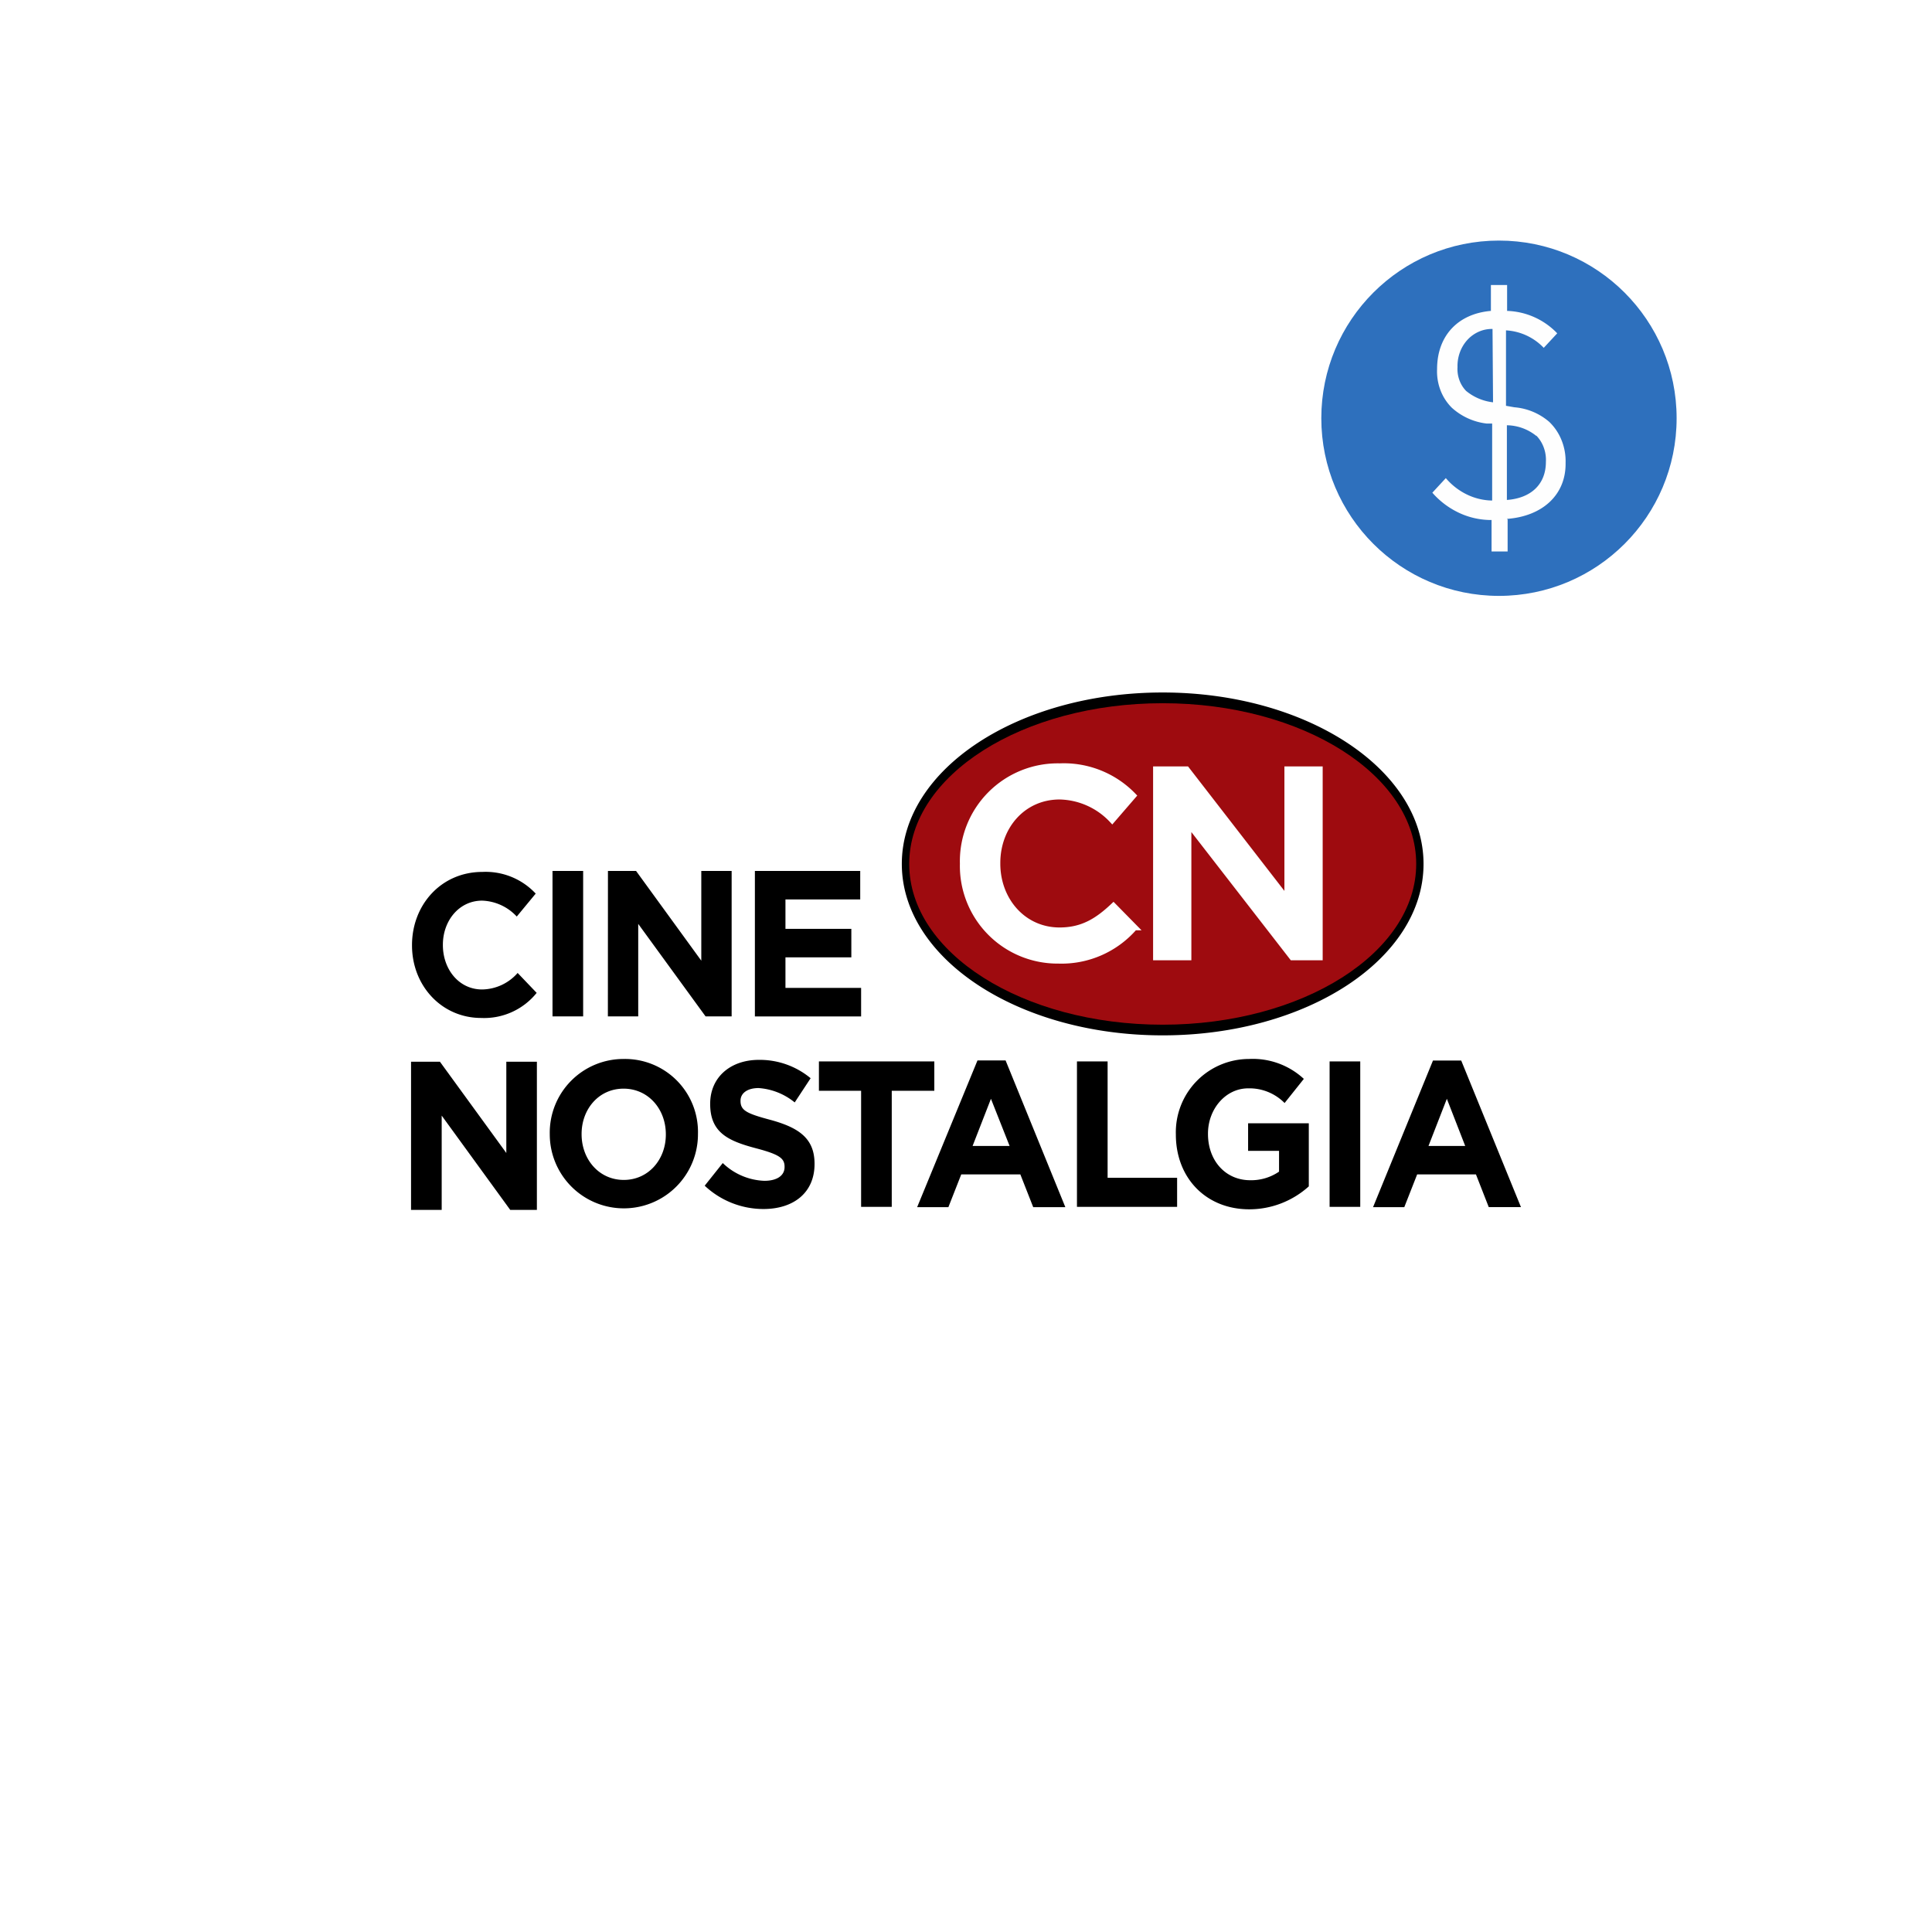
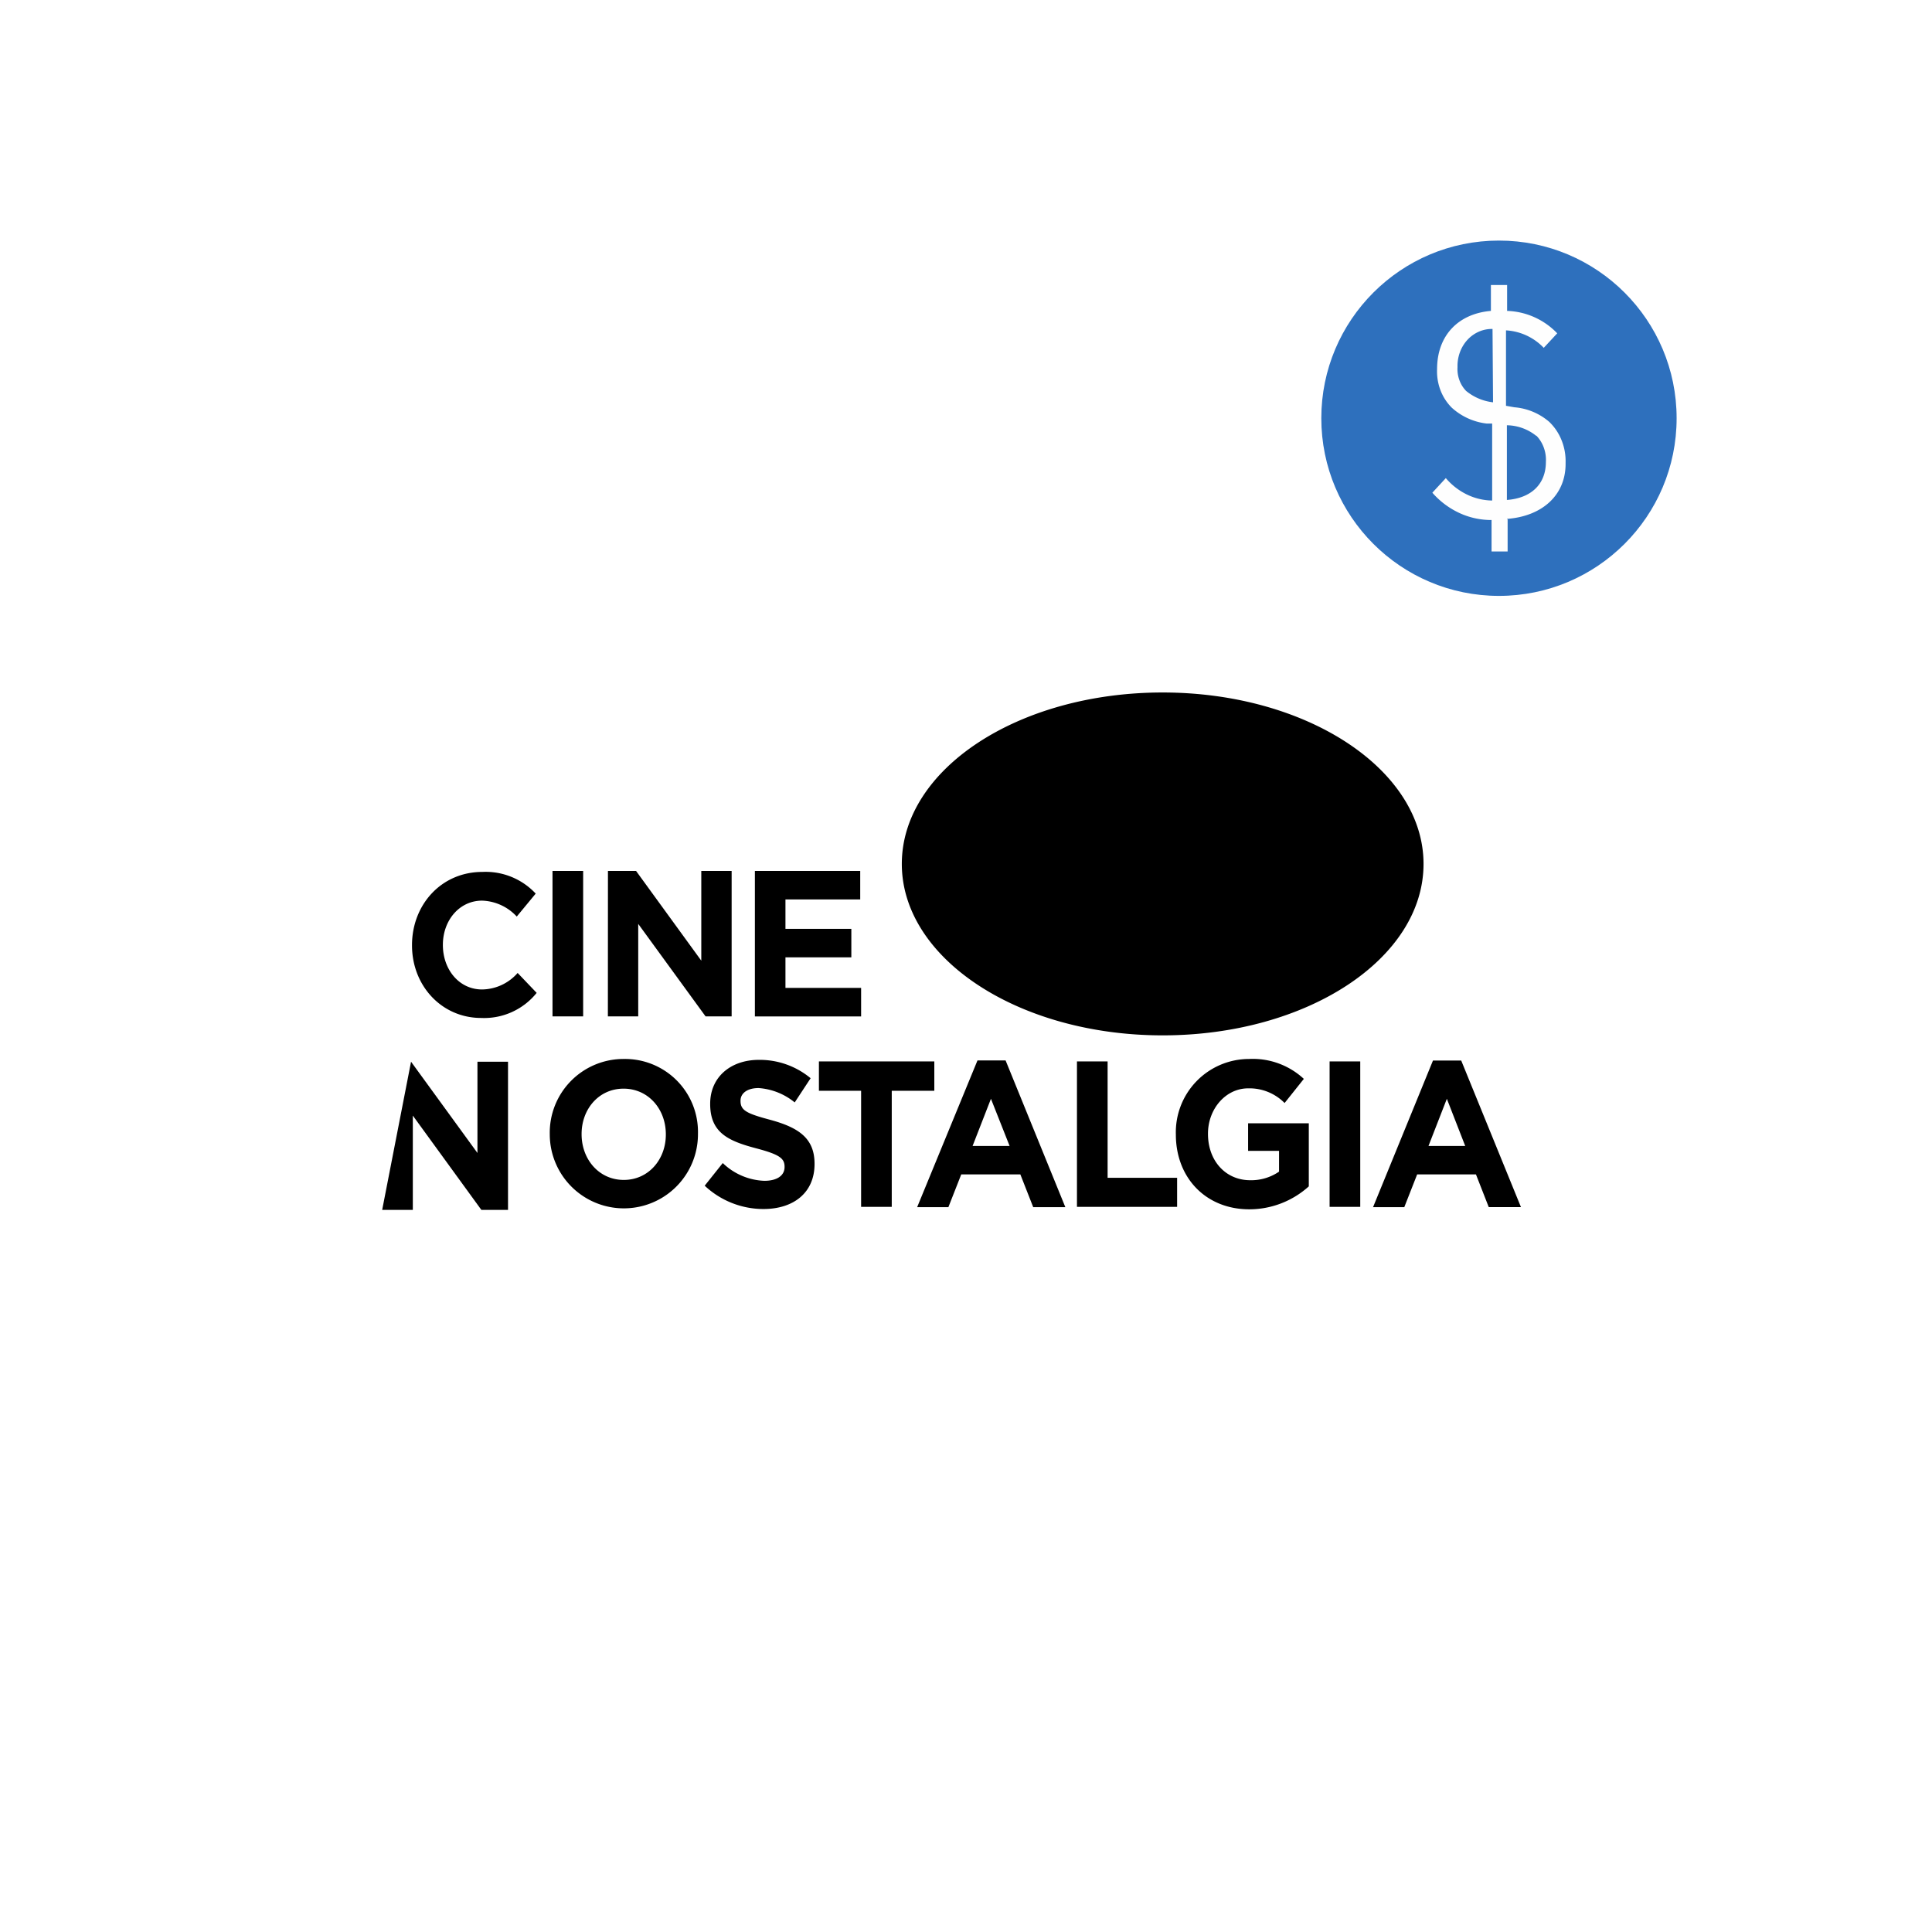
<svg xmlns="http://www.w3.org/2000/svg" viewBox="0 0 261 261">
  <defs>
    <filter id="a" x="0" y="0" width="261" height="261" filterUnits="userSpaceOnUse">
      <feOffset dy="2" />
      <feGaussianBlur stdDeviation="7.5" result="blur" />
      <feFlood flood-opacity=".1" />
      <feComposite operator="in" in2="blur" />
      <feComposite in="SourceGraphic" />
    </filter>
  </defs>
  <g data-name="Group 24861">
    <g data-name="Group 115">
      <g filter="url(#a)">
-         <circle data-name="Ellipse 34" cx="108" cy="108" r="108" transform="translate(22.5 20.5)" fill="#fff" />
-       </g>
+         </g>
      <path data-name="Path 46" d="M55.66 127.71v-.04c0-5.42 3.93-9.88 9.51-9.88a9.25 9.25 0 0 1 7.2 2.93l-2.56 3.1a6.67 6.67 0 0 0-4.68-2.15c-3.1 0-5.3 2.7-5.3 5.96v.04c0 3.27 2.16 6 5.3 6a6.5 6.5 0 0 0 4.8-2.23l2.57 2.69a9.1 9.1 0 0 1-7.49 3.39c-5.34 0-9.35-4.35-9.35-9.8Zm18.98-10.05h4.14v19.65h-4.14Zm7.49 0h3.8l8.81 12.12v-12.12h4.1v19.65h-3.52l-9.1-12.5v12.5h-4.1Zm19.9 0h14.18v3.85h-10.1v3.97h8.9v3.85h-8.9v4.13h10.22v3.85h-14.35v-19.65Zm-27.76 35.62v-.05a9.96 9.96 0 0 1 10.05-10.17 9.85 9.85 0 0 1 9.97 10.09v.04a10.01 10.01 0 1 1-20.02.08Zm15.68 0v-.05c0-3.39-2.36-6.16-5.71-6.16s-5.67 2.77-5.67 6.12v.04c0 3.4 2.36 6.17 5.7 6.17s5.68-2.77 5.68-6.12Zm5.25 6.9 2.44-3.06a8.54 8.54 0 0 0 5.62 2.4c1.7 0 2.73-.7 2.73-1.86v-.04c0-1.12-.66-1.65-3.8-2.48-3.8-1-6.25-2.11-6.25-6v-.04c0-3.56 2.73-5.92 6.58-5.92a10.75 10.75 0 0 1 6.99 2.48l-2.15 3.27a8.65 8.65 0 0 0-4.88-1.94c-1.58 0-2.44.74-2.44 1.7v.04c0 1.28.82 1.7 4.05 2.56 3.8 1.04 5.95 2.48 5.95 5.92v.04c0 3.89-2.85 6.08-6.9 6.08a11.59 11.59 0 0 1-7.94-3.15Zm21.13-12.82h-5.7v-3.97h15.59v3.97h-5.75v15.68h-4.14Zm15.72-4.1h3.8l8.07 19.82h-4.34l-1.74-4.43h-7.98l-1.74 4.43h-4.22l8.15-19.82Zm4.34 11.55-2.52-6.37-2.48 6.37Zm9.1-11.42h4.14v15.72h9.39v3.93h-13.53Zm13.36 9.88v-.04a9.9 9.9 0 0 1 9.89-10.17 10.14 10.14 0 0 1 7.4 2.69l-2.6 3.26a6.67 6.67 0 0 0-4.93-1.98c-3.02 0-5.42 2.77-5.42 6.12v.04c0 3.6 2.36 6.25 5.71 6.25a6.65 6.65 0 0 0 3.89-1.16v-2.81h-4.18v-3.72h8.2v8.52a12 12 0 0 1-8.03 3.1c-5.88 0-9.93-4.26-9.93-10.1Zm20.77-9.88h4.14v19.65h-4.14Zm13.98-.12h3.8l8.07 19.8h-4.35l-1.73-4.42h-7.94l-1.74 4.43h-4.22l8.1-19.82Zm4.34 11.54-2.48-6.37-2.48 6.37Zm-5.63-38.1c0 12.82-15.75 23.16-35.24 23.16s-35.24-10.38-35.24-23.16c0-12.82 15.76-23.16 35.24-23.16 19.44 0 35.24 10.38 35.24 23.16Z" />
-       <path data-name="Path 47" d="M191.32 116.71c0 12-15.34 21.72-34.25 21.72-18.94 0-34.24-9.72-34.24-21.72S138.17 95 157.07 95s34.25 9.72 34.25 21.71Z" fill="#9e0b0f" />
-       <path data-name="Path 48" d="M130.07 116.71v-.08a12.83 12.83 0 0 1 13.1-13.11 13.04 13.04 0 0 1 9.93 3.97l-2.85 3.3a9.98 9.98 0 0 0-7.11-3.18c-4.88 0-8.4 3.97-8.4 8.98v.08c0 4.96 3.51 9.02 8.4 9.02 3.1 0 5.13-1.28 7.28-3.31l2.85 2.9a13.05 13.05 0 0 1-10.3 4.5 12.8 12.8 0 0 1-12.9-13.06Zm26.1-12.78h4.13l13.61 17.58v-17.58h4.38v25.4h-3.72l-14.02-18.08v18.08h-4.38Z" fill="#fff" stroke="#fff" stroke-width=".79" />
-       <path data-name="Path 49" d="M55.53 143.43h3.9l8.97 12.33v-12.33h4.13v20.02h-3.6l-9.26-12.74v12.74h-4.14Z" />
+       <path data-name="Path 49" d="M55.53 143.43l8.97 12.33v-12.33h4.13v20.02h-3.6l-9.26-12.74v12.74h-4.14Z" />
    </g>
    <g data-name="Indicator/Add-on/16p" transform="translate(178.5 32.5)">
      <circle data-name="Ellipse 2" cx="24" cy="24" r="24" fill="#2e70bd" />
      <path d="M25.17 37.67V42H23v-4.25a10.22 10.22 0 0 1-4.35-.95A10.95 10.95 0 0 1 15 34.06l1.82-1.97a8.72 8.72 0 0 0 2.84 2.21 8.12 8.12 0 0 0 3.42.82v-10.4h-.73a8.46 8.46 0 0 1-4.71-2.13 6.67 6.67 0 0 1-1.54-2.37 7.12 7.12 0 0 1-.46-2.86c0-4.44 2.76-7.47 7.27-7.86V6h2.19v3.5a9.8 9.8 0 0 1 6.77 3.03l-1.82 1.96a7.64 7.64 0 0 0-5.1-2.36v10.19l1.13.2a8.23 8.23 0 0 1 4.7 1.96 7.04 7.04 0 0 1 1.68 2.5 7.54 7.54 0 0 1 .54 3.05c.07 4.26-3.06 7.21-7.93 7.57Zm-2.04-25.73a4.32 4.32 0 0 0-1.83.36 4.61 4.61 0 0 0-1.56 1.11 5.05 5.05 0 0 0-1.02 1.69 5.36 5.36 0 0 0-.32 1.99 4.35 4.35 0 0 0 .25 1.75 4.08 4.08 0 0 0 .91 1.47 6.98 6.98 0 0 0 3.64 1.54Zm5.94 14.47a6.46 6.46 0 0 0-4-1.46v10.09c3.27-.24 5.27-2.12 5.27-5.15a4.85 4.85 0 0 0-.29-1.94 4.55 4.55 0 0 0-1.02-1.62Z" fill="#fefefe" />
    </g>
  </g>
</svg>